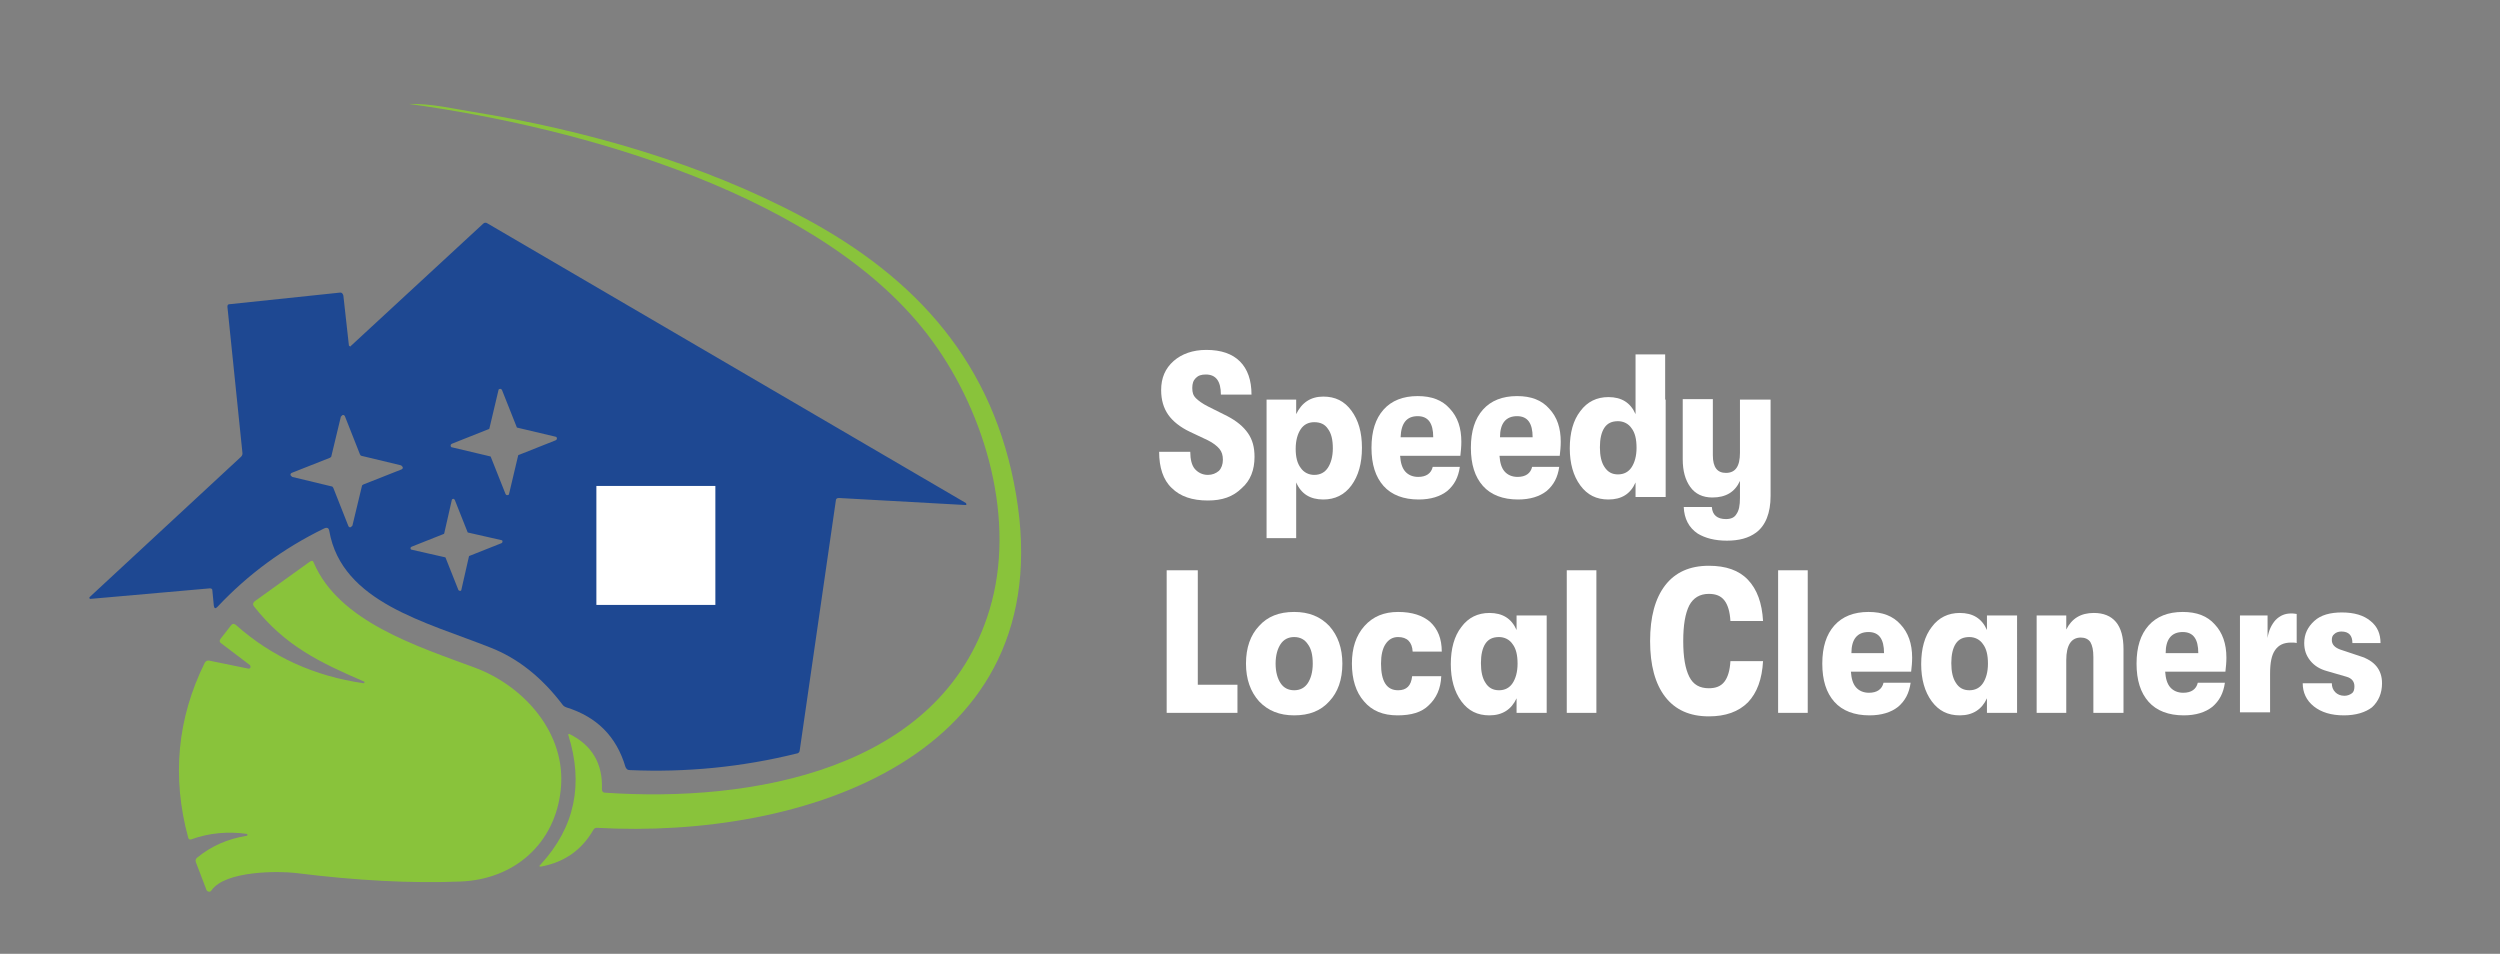
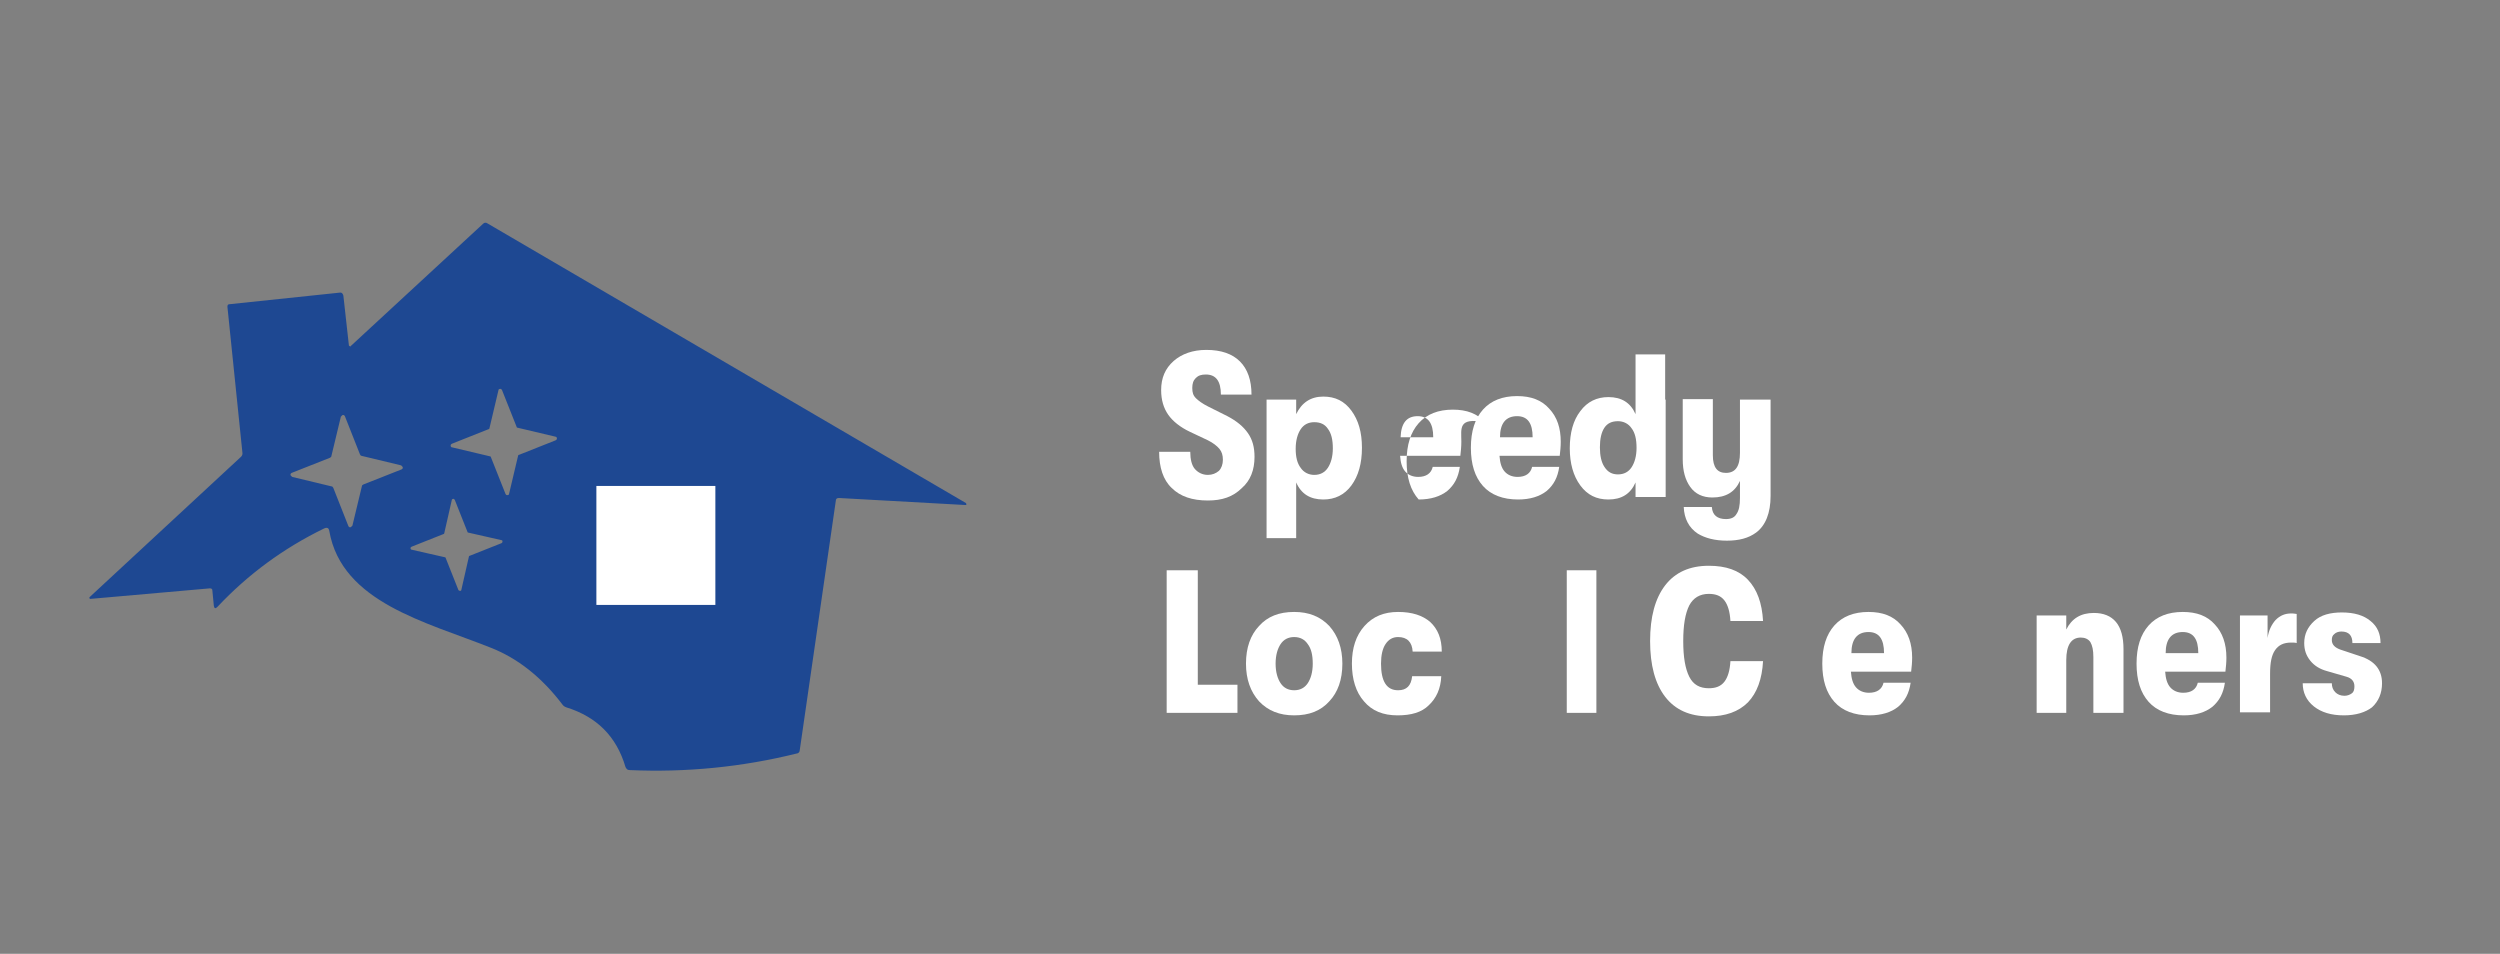
<svg xmlns="http://www.w3.org/2000/svg" version="1.1" id="Layer_1" x="0px" y="0px" viewBox="0 0 498 190" style="enable-background:new 0 0 498 190;" xml:space="preserve">
  <rect x="0" y="0" width="498" height="190" fill="#808080" stroke="none" />
  <style type="text/css">
	.st0{fill:#89C33B;}
	.st1{fill:#1E4892;}
	.st2{fill:#FFFFFF;}
	.st3{enable-background:new    ;}
</style>
-   <path class="st0" d="M94.3,22.3c22.1,3.6,45.5,10.2,65.7,21c22.7,12.1,38,29.2,42.4,55.2c8.9,52.4-42.7,68.7-83.5,66.4  c-0.3,0-0.5,0.1-0.7,0.4c-2.3,4-5.7,6.4-10.3,7.3c-0.5,0.1-0.6-0.1-0.2-0.4c6.8-7.4,8.6-16,5.5-25.8c0-0.1,0-0.2,0.1-0.2h0.1  c4.5,2.2,6.7,5.9,6.5,11c0,0.4,0.2,0.7,0.6,0.7c28.9,2,66.9-4.3,76.6-36.4c5.4-17.7-0.7-39-11.4-53.6  c-21.2-29.1-70.5-42.6-104.3-47.2l0,0C86,20.6,90.5,21.7,94.3,22.3z" />
  <path class="st1" d="M69.5,68.8c0,0.1,0.2,0.2,0.3,0.2s0.1,0,0.1-0.1l26.3-24.3c0.3-0.3,0.6-0.3,0.9-0.1l95.3,55.7  c0.1,0.1,0.1,0.2,0.1,0.3c0,0.1-0.1,0.1-0.2,0.1l-25.2-1.4c-0.4,0-0.6,0.2-0.6,0.5l-7.2,49.8c0,0.3-0.3,0.6-0.6,0.6  c-10.9,2.7-22,3.8-33.3,3.3c-0.4,0-0.6-0.2-0.8-0.6c-1.8-6.1-5.7-10-11.8-11.9c-0.3-0.1-0.6-0.3-0.8-0.6c-4.1-5.4-8.9-9.2-14.3-11.3  c-12.8-5.1-29.6-9-32.1-23.2c-0.1-0.7-0.5-0.8-1.1-0.5c-8,3.9-15.1,9.1-21.2,15.6c-0.4,0.4-0.6,0.3-0.7-0.2l-0.3-3.1  c0-0.3-0.2-0.4-0.5-0.4L18,119.3c-0.1,0-0.2-0.1-0.2-0.2s0-0.1,0.1-0.2L48,91c0.2-0.2,0.3-0.4,0.3-0.7l-3-29.2  c0-0.3,0.1-0.5,0.4-0.5l21.9-2.3c0.5-0.1,0.7,0.2,0.8,0.6L69.5,68.8z M103.1,85.2c-0.1,0-0.2-0.1-0.2-0.2l-2.9-7.3  c-0.1-0.2-0.3-0.3-0.5-0.2c-0.1,0-0.2,0.1-0.2,0.2l-1.8,7.6c0,0.1-0.1,0.2-0.2,0.2L90,88.4c-0.2,0.1-0.3,0.3-0.2,0.5  c0,0.1,0.1,0.2,0.2,0.2l7.6,1.8c0.1,0,0.2,0.1,0.2,0.2l2.9,7.3c0.1,0.2,0.3,0.3,0.5,0.2c0.1,0,0.2-0.1,0.2-0.2l1.8-7.6  c0-0.1,0.1-0.2,0.2-0.2l7.3-2.9c0.2-0.1,0.3-0.3,0.2-0.5c0-0.1-0.1-0.2-0.2-0.2L103.1,85.2z M72,90.8c-0.1,0-0.2-0.1-0.3-0.3l-3-7.6  c-0.1-0.2-0.3-0.3-0.5-0.2c-0.1,0.1-0.2,0.2-0.3,0.3L66,90.9c0,0.1-0.1,0.2-0.3,0.3l-7.6,3c-0.2,0.1-0.3,0.3-0.2,0.5  c0.1,0.1,0.2,0.2,0.3,0.3l7.9,1.9c0.1,0,0.2,0.1,0.3,0.3l3,7.6c0.1,0.2,0.3,0.3,0.5,0.2c0.1-0.1,0.2-0.2,0.3-0.3l1.9-7.9  c0-0.1,0.1-0.2,0.3-0.3l7.6-3c0.2-0.1,0.3-0.3,0.2-0.5c-0.1-0.1-0.2-0.2-0.3-0.3L72,90.8z M93.3,106.1c-0.1,0-0.2-0.1-0.2-0.2  l-2.5-6.3c-0.1-0.2-0.3-0.3-0.4-0.2c-0.1,0-0.2,0.1-0.2,0.2l-1.5,6.6c0,0.1-0.1,0.2-0.2,0.2l-6.3,2.5c-0.2,0.1-0.3,0.3-0.2,0.4  c0,0.1,0.1,0.2,0.2,0.2l6.6,1.5c0.1,0,0.2,0.1,0.2,0.2l2.5,6.3c0.1,0.2,0.3,0.2,0.4,0.2s0.2-0.1,0.2-0.2l1.5-6.6  c0-0.1,0.1-0.2,0.2-0.2l6.3-2.5c0.2-0.1,0.2-0.3,0.2-0.4s-0.1-0.2-0.2-0.2L93.3,106.1z" />
-   <path class="st0" d="M72.6,135.8c-8.8-3.8-15.8-7.1-22-15c-0.3-0.4-0.2-0.7,0.1-1l11-7.9c0.4-0.3,0.7-0.2,0.8,0.2  c5,11.7,20.5,16.6,32.1,20.9c9.9,3.7,18.3,13.2,17.1,24.3c-1.1,10.7-9.2,17.9-20,18.3c-9.9,0.4-20.8-0.2-32.8-1.7  c-3.3-0.4-14.1-0.5-16.8,3.5c-0.2,0.3-0.5,0.3-0.8,0.1c-0.1-0.1-0.2-0.2-0.2-0.3l-2.1-5.5c-0.1-0.3,0-0.6,0.2-0.8  c2.9-2.4,6.2-3.8,9.9-4.4c0.1,0,0.2-0.1,0.2-0.2s-0.1-0.2-0.2-0.2c-3.7-0.5-7.4-0.2-11,1.1c-0.3,0.1-0.5,0-0.6-0.3  c-3.3-12.1-2.2-23.8,3.3-34.9c0.2-0.3,0.5-0.5,0.9-0.4l7.8,1.6c0.2,0,0.4-0.1,0.4-0.3c0-0.1,0-0.3-0.1-0.4l-5.8-4.4  c-0.3-0.2-0.3-0.5-0.1-0.8l2.1-2.7c0.3-0.4,0.6-0.4,1-0.1c7.2,6.4,15.7,10.2,25.4,11.6c0.1,0,0.2-0.1,0.2-0.2  C72.7,135.9,72.6,135.8,72.6,135.8z" />
  <rect x="118.8" y="96.8" class="st2" width="23.7" height="23.7" />
  <g class="st3">
    <path class="st2" d="M232.4,142v-28.4h6.2v22.8h7.9v5.6H232.4z" />
    <path class="st2" d="M264.8,139.7c-1.7,1.9-4,2.8-7,2.8c-2.9,0-5.2-0.9-7-2.8c-1.7-1.9-2.6-4.4-2.6-7.5c0-3.2,0.9-5.7,2.6-7.5   c1.7-1.9,4-2.8,7-2.8c2.9,0,5.2,0.9,7,2.8c1.7,1.9,2.6,4.4,2.6,7.5C267.4,135.4,266.5,137.9,264.8,139.7z M255.1,136.1   c0.6,0.9,1.5,1.4,2.7,1.4s2.1-0.5,2.7-1.4s1-2.2,1-3.9s-0.3-3-1-3.9c-0.6-0.9-1.5-1.4-2.7-1.4s-2.1,0.5-2.7,1.4   c-0.6,0.9-1,2.2-1,3.9S254.5,135.2,255.1,136.1z" />
    <path class="st2" d="M278.4,142.5c-2.9,0-5.1-0.9-6.7-2.8c-1.6-1.8-2.4-4.4-2.4-7.5s0.8-5.6,2.5-7.5s3.9-2.8,6.7-2.8   c2.8,0,4.9,0.7,6.4,2c1.5,1.4,2.3,3.3,2.3,5.9h-5.8c-0.1-1.9-1.1-2.9-2.9-2.9c-1.1,0-1.9,0.5-2.5,1.4c-0.6,0.9-0.9,2.2-0.9,3.9   c0,3.5,1.1,5.3,3.4,5.3c1.7,0,2.6-0.9,2.8-2.8h5.8c-0.1,2.5-1,4.4-2.5,5.8C283.2,141.9,281.1,142.5,278.4,142.5z" />
-     <path class="st2" d="M296.7,142.5c-2.4,0-4.2-0.9-5.6-2.8c-1.4-1.9-2.1-4.4-2.1-7.4c0-3.1,0.7-5.6,2.1-7.4c1.4-1.9,3.3-2.8,5.6-2.8   c2.6,0,4.4,1.1,5.4,3.4v-2.9h6V142h-6v-2.9C301.1,141.3,299.3,142.5,296.7,142.5z M298.6,137.5c1.2,0,2.1-0.5,2.7-1.4s1-2.2,1-3.9   s-0.3-3-1-3.9c-0.6-0.9-1.6-1.4-2.7-1.4c-1.2,0-2.1,0.4-2.7,1.3s-0.9,2.2-0.9,3.9s0.3,3,0.9,3.9C296.5,137,297.4,137.5,298.6,137.5   z" />
    <path class="st2" d="M312.1,142v-28.4h5.9V142H312.1z" />
    <path class="st2" d="M340.4,142.7c-3.8,0-6.7-1.3-8.7-3.9c-2-2.6-3-6.3-3-11.1s1-8.5,3-11.1s4.9-3.9,8.7-3.9c3.4,0,6,0.9,7.8,2.8   s2.8,4.6,3,8.2h-6.5c-0.1-1.8-0.5-3.2-1.2-4.1s-1.7-1.3-3.1-1.3c-1.8,0-3.1,0.8-3.9,2.3c-0.8,1.6-1.2,3.9-1.2,7.1   c0,3.2,0.4,5.5,1.2,7.1c0.8,1.6,2.1,2.3,3.9,2.3c1.4,0,2.4-0.4,3.1-1.3c0.7-0.9,1.1-2.3,1.2-4.1h6.5c-0.2,3.6-1.2,6.3-3,8.2   C346.3,141.8,343.7,142.7,340.4,142.7z" />
-     <path class="st2" d="M354.2,142v-28.4h5.9V142H354.2z" />
    <path class="st2" d="M380.9,131c0,1-0.1,1.9-0.2,2.8h-12c0.1,1.4,0.4,2.4,1,3.1c0.6,0.7,1.5,1.1,2.6,1.1c1.6,0,2.6-0.7,2.9-2h5.4   c-0.3,2.1-1.1,3.6-2.5,4.8c-1.4,1.1-3.3,1.7-5.7,1.7c-3,0-5.4-0.9-7-2.7s-2.4-4.3-2.4-7.6s0.8-5.8,2.4-7.6c1.6-1.8,3.9-2.7,6.8-2.7   c2.8,0,4.9,0.8,6.4,2.5C380.1,126,380.9,128.2,380.9,131z M368.8,130.1h6.5c0-2.8-1-4.2-3.1-4.2C370,125.9,368.8,127.3,368.8,130.1   z" />
-     <path class="st2" d="M390.4,142.5c-2.4,0-4.2-0.9-5.6-2.8c-1.4-1.9-2.1-4.4-2.1-7.4c0-3.1,0.7-5.6,2.1-7.4c1.4-1.9,3.3-2.8,5.6-2.8   c2.6,0,4.4,1.1,5.4,3.4v-2.9h6V142h-6v-2.9C394.8,141.3,393,142.5,390.4,142.5z M392.3,137.5c1.2,0,2.1-0.5,2.7-1.4s1-2.2,1-3.9   s-0.3-3-1-3.9c-0.6-0.9-1.6-1.4-2.7-1.4c-1.2,0-2.1,0.4-2.7,1.3s-0.9,2.2-0.9,3.9s0.3,3,0.9,3.9C390.2,137,391.1,137.5,392.3,137.5   z" />
    <path class="st2" d="M405.7,142v-19.4h5.9v2.8c1.1-2.2,2.9-3.3,5.5-3.3c1.9,0,3.4,0.6,4.4,1.8c1,1.2,1.5,3,1.5,5.4V142h-6v-11.1   c0-1.4-0.2-2.3-0.6-3c-0.4-0.6-1.1-0.9-1.9-0.9c-1.9,0-2.9,1.5-2.9,4.5V142H405.7z" />
    <path class="st2" d="M443.5,131c0,1-0.1,1.9-0.2,2.8h-12c0.1,1.4,0.4,2.4,1,3.1c0.6,0.7,1.5,1.1,2.6,1.1c1.6,0,2.6-0.7,2.9-2h5.4   c-0.3,2.1-1.1,3.6-2.5,4.8c-1.4,1.1-3.3,1.7-5.7,1.7c-3,0-5.4-0.9-7-2.7s-2.4-4.3-2.4-7.6s0.8-5.8,2.4-7.6c1.6-1.8,3.9-2.7,6.8-2.7   c2.8,0,4.9,0.8,6.4,2.5C442.7,126,443.5,128.2,443.5,131z M431.4,130.1h6.5c0-2.8-1-4.2-3.1-4.2   C432.6,125.9,431.4,127.3,431.4,130.1z" />
    <path class="st2" d="M446.2,142v-19.4h5.5v4.5c0.2-1.5,0.8-2.7,1.6-3.6c0.9-0.9,1.9-1.3,3.1-1.3c0.2,0,0.6,0,1.1,0.1v5.8   c-0.3-0.1-0.7-0.1-1.1-0.1c-1.5,0-2.5,0.5-3.2,1.5s-1,2.5-1,4.7v7.7h-6V142z" />
    <path class="st2" d="M466.9,142.5c-2.5,0-4.5-0.6-6-1.8s-2.2-2.8-2.2-4.6h5.8c0,0.7,0.2,1.3,0.7,1.8c0.4,0.4,1,0.7,1.8,0.7   c0.6,0,1.1-0.2,1.5-0.5s0.5-0.8,0.5-1.4c0-0.9-0.5-1.6-1.6-1.9l-3.8-1.1c-1.5-0.4-2.6-1.1-3.4-2.1s-1.2-2.1-1.2-3.5   c0-1.8,0.7-3.2,2-4.4s3.2-1.7,5.5-1.7c2.5,0,4.4,0.6,5.7,1.7c1.4,1.1,2,2.6,2,4.4h-5.6c0-1.5-0.7-2.3-2.2-2.3   c-0.6,0-1.1,0.2-1.4,0.5c-0.4,0.3-0.5,0.7-0.5,1.2c0,0.9,0.6,1.5,1.7,1.9l3.9,1.3c2.9,0.9,4.4,2.7,4.4,5.4c0,2-0.7,3.6-2,4.8   C471.2,141.9,469.3,142.5,466.9,142.5z" />
  </g>
  <g class="st3">
    <path class="st2" d="M240.6,99.7c-3.1,0-5.5-0.8-7.2-2.5c-1.7-1.6-2.5-4.1-2.5-7.2h6.2c0,1.5,0.3,2.7,0.9,3.4s1.5,1.2,2.6,1.2   c0.9,0,1.6-0.3,2.2-0.8c0.5-0.5,0.8-1.3,0.8-2.2c0-0.9-0.2-1.6-0.7-2.2s-1.3-1.2-2.3-1.7L237,86c-1.9-0.9-3.4-2.1-4.3-3.4   c-0.9-1.3-1.4-2.9-1.4-4.9c0-2.4,0.8-4.3,2.5-5.8c1.6-1.4,3.8-2.2,6.5-2.2c3,0,5.2,0.8,6.7,2.3s2.3,3.7,2.3,6.6h-6.1c0-2.7-1-4-3-4   c-0.9,0-1.5,0.2-2,0.7s-0.7,1.1-0.7,2s0.2,1.5,0.7,2s1.3,1.1,2.5,1.7l3.8,1.9c1.9,1,3.2,2.1,4.1,3.4s1.3,2.8,1.3,4.7   c0,2.6-0.8,4.7-2.5,6.2C245.6,99,243.4,99.7,240.6,99.7z" />
    <path class="st2" d="M263.6,79c2.4,0,4.2,0.9,5.6,2.8s2.1,4.3,2.1,7.4s-0.7,5.6-2.1,7.5s-3.3,2.8-5.6,2.8c-2.6,0-4.4-1.1-5.4-3.4   v11.1h-5.9V79.6h5.9v2.9C259.3,80.2,261.1,79,263.6,79z M259.1,93.2c0.6,0.9,1.6,1.4,2.7,1.4c1.2,0,2.1-0.5,2.7-1.4s1-2.2,1-3.9   s-0.3-3-1-3.9c-0.6-0.9-1.5-1.3-2.7-1.3s-2.1,0.5-2.7,1.4s-1,2.2-1,3.9C258.1,91,258.4,92.3,259.1,93.2z" />
-     <path class="st2" d="M291.1,88c0,1-0.1,1.9-0.2,2.8h-12c0.1,1.4,0.4,2.4,1,3.1s1.5,1.1,2.6,1.1c1.6,0,2.6-0.7,2.9-2h5.4   c-0.3,2.1-1.1,3.6-2.5,4.8c-1.4,1.1-3.3,1.7-5.7,1.7c-3,0-5.4-0.9-7-2.7c-1.6-1.8-2.4-4.3-2.4-7.6s0.8-5.8,2.4-7.6   c1.6-1.8,3.9-2.7,6.8-2.7c2.8,0,4.9,0.8,6.4,2.5C290.4,83.1,291.1,85.3,291.1,88z M279,87.1h6.5c0-2.8-1-4.2-3.1-4.2   C280.2,82.9,279.1,84.3,279,87.1z" />
+     <path class="st2" d="M291.1,88c0,1-0.1,1.9-0.2,2.8h-12c0.1,1.4,0.4,2.4,1,3.1s1.5,1.1,2.6,1.1c1.6,0,2.6-0.7,2.9-2h5.4   c-0.3,2.1-1.1,3.6-2.5,4.8c-1.4,1.1-3.3,1.7-5.7,1.7c-1.6-1.8-2.4-4.3-2.4-7.6s0.8-5.8,2.4-7.6   c1.6-1.8,3.9-2.7,6.8-2.7c2.8,0,4.9,0.8,6.4,2.5C290.4,83.1,291.1,85.3,291.1,88z M279,87.1h6.5c0-2.8-1-4.2-3.1-4.2   C280.2,82.9,279.1,84.3,279,87.1z" />
    <path class="st2" d="M310.9,88c0,1-0.1,1.9-0.2,2.8h-12c0.1,1.4,0.4,2.4,1,3.1s1.5,1.1,2.6,1.1c1.6,0,2.6-0.7,2.9-2h5.4   c-0.3,2.1-1.1,3.6-2.5,4.8c-1.4,1.1-3.3,1.7-5.7,1.7c-3,0-5.4-0.9-7-2.7c-1.6-1.8-2.4-4.3-2.4-7.6s0.8-5.8,2.4-7.6   c1.6-1.8,3.9-2.7,6.8-2.7c2.8,0,4.9,0.8,6.4,2.5C310.2,83.1,310.9,85.3,310.9,88z M298.8,87.1h6.5c0-2.8-1-4.2-3.1-4.2   C300,82.9,298.8,84.3,298.8,87.1z" />
    <path class="st2" d="M331.8,79.6L331.8,79.6V99h-6v-2.9c-1,2.3-2.8,3.4-5.4,3.4c-2.4,0-4.2-0.9-5.6-2.8s-2.1-4.4-2.1-7.4   c0-3.1,0.7-5.6,2.1-7.4c1.4-1.9,3.3-2.8,5.6-2.8c2.6,0,4.4,1.1,5.4,3.4V70.6h5.9v9H331.8z M322.3,94.5c1.2,0,2.1-0.5,2.7-1.4   s1-2.2,1-3.9c0-1.7-0.3-3-1-3.9c-0.6-0.9-1.6-1.4-2.7-1.4c-1.2,0-2.1,0.4-2.7,1.3s-0.9,2.2-0.9,3.9s0.3,3,0.9,3.9   C320.3,94.1,321.2,94.5,322.3,94.5z" />
    <path class="st2" d="M346.8,79.6h5.9v19.2c0,3.4-1,5.9-2.9,7.3c-1.5,1.1-3.4,1.6-5.8,1.6s-4.3-0.5-5.8-1.4c-1.8-1.2-2.7-3-2.8-5.3   h5.6c0.1,1.6,1.1,2.4,2.8,2.4c1,0,1.7-0.3,2.1-1c0.5-0.7,0.7-1.7,0.7-3.2v-3.4c-1,2.2-2.8,3.3-5.5,3.3c-1.9,0-3.4-0.7-4.4-2.1   s-1.5-3.2-1.5-5.5v-12h6v11.2c0,2.4,0.9,3.5,2.6,3.5c1.9,0,2.8-1.3,2.8-4V79.6H346.8z" />
  </g>
</svg>